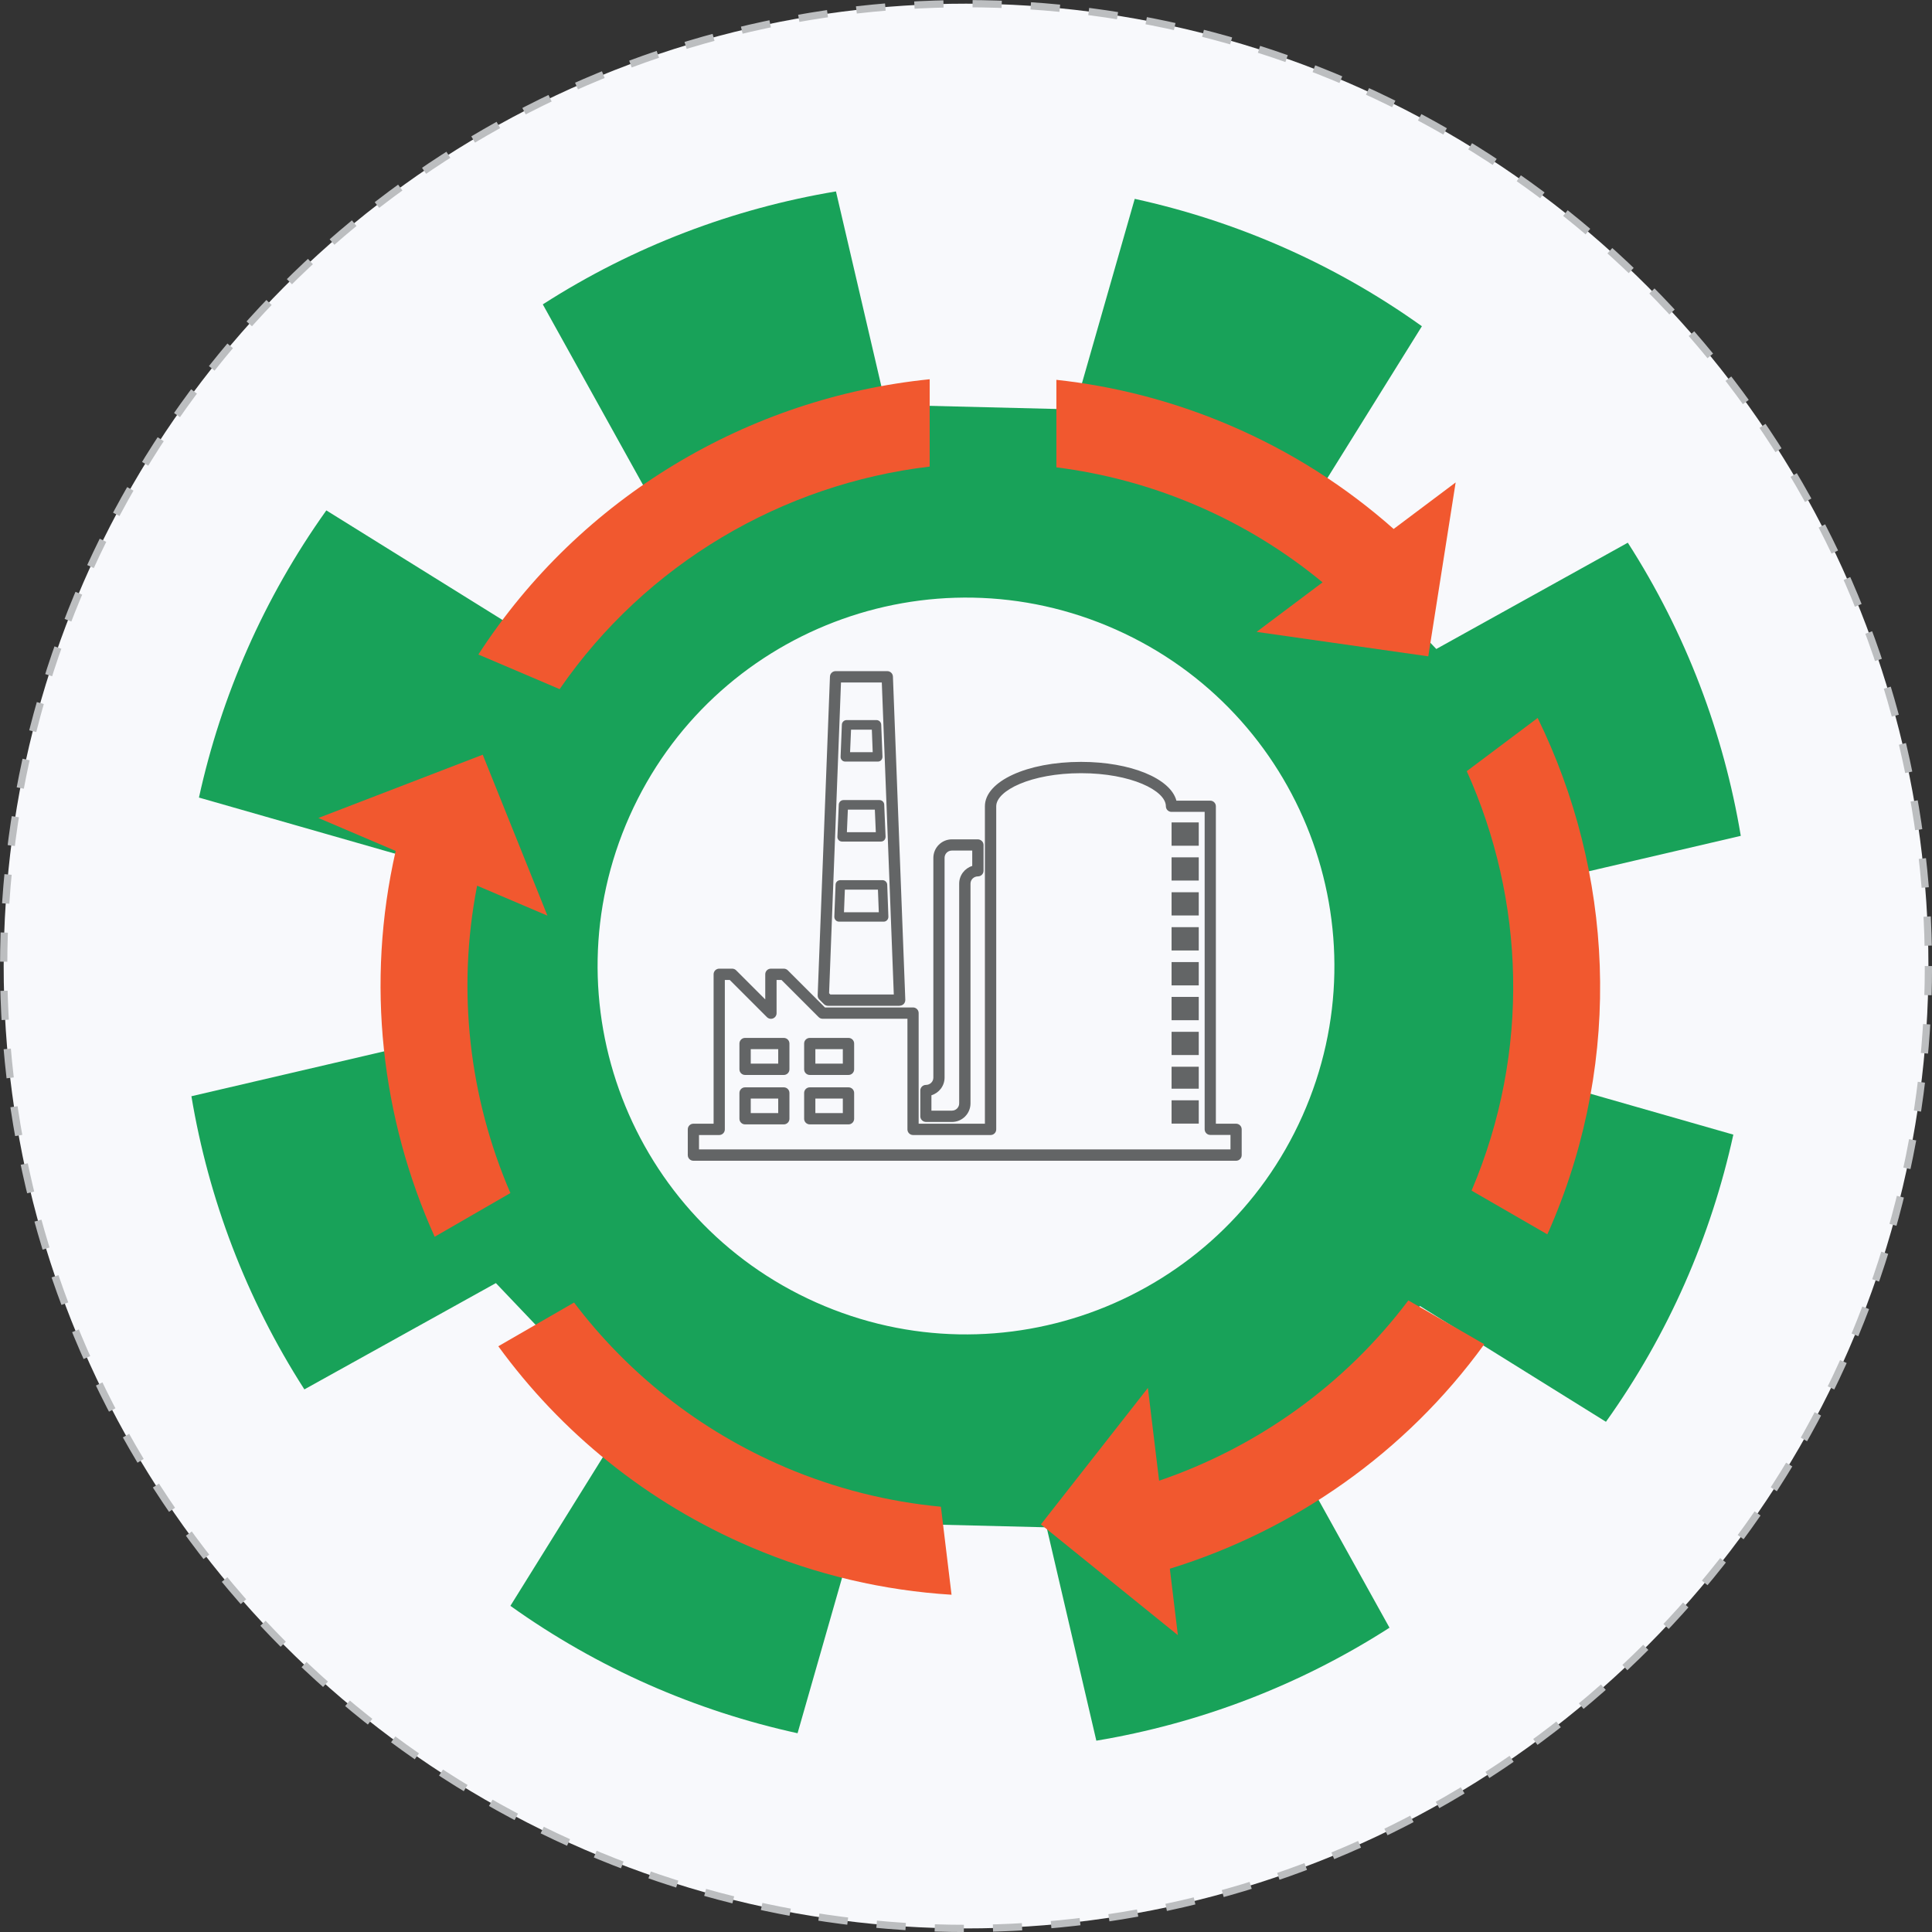
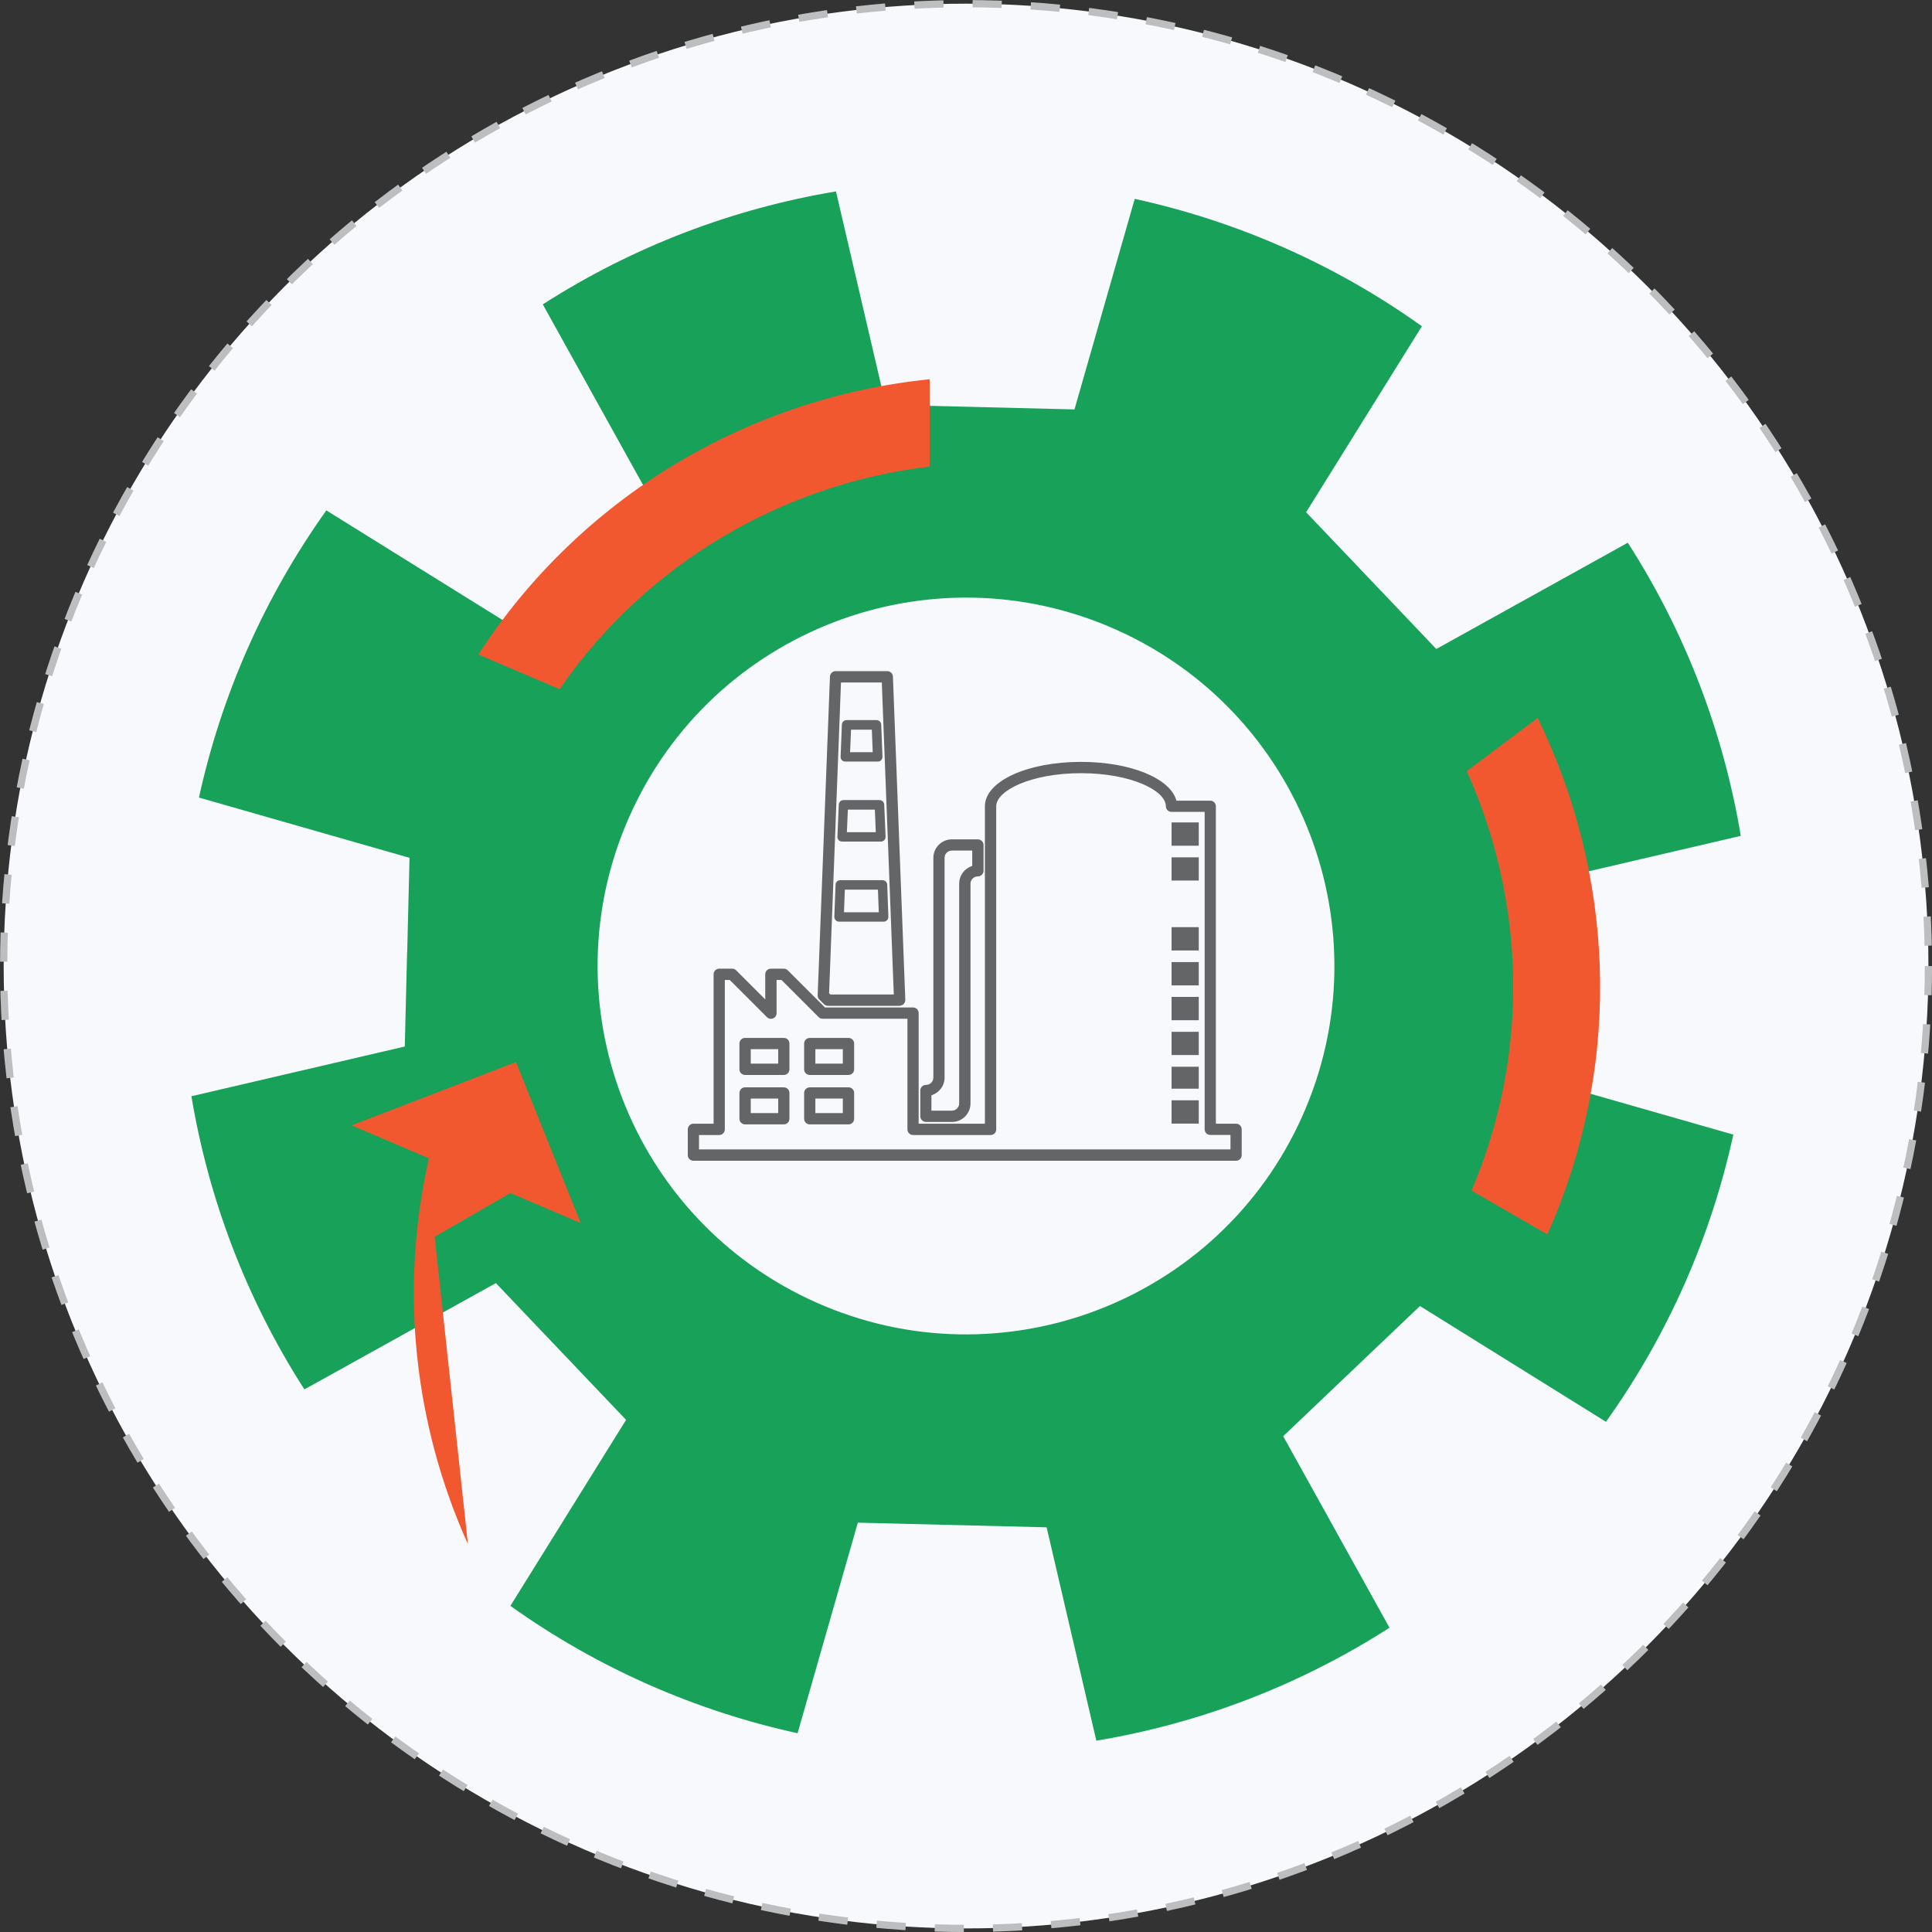
<svg xmlns="http://www.w3.org/2000/svg" viewBox="0 0 199.75 199.75">
  <rect x="0" y="0" width="199.75" height="199.75" fill="#333333" stroke="none" />
  <defs>
    <style>.cls-1{fill:#f1582f;}.cls-2{fill:#636566;}.cls-3{fill:#18a259;}.cls-4{fill:none;stroke:#bcbec0;stroke-dasharray:3.01 3.01;stroke-miterlimit:10;stroke-width:.75px;}.cls-5{fill:#f8f9fc;}</style>
  </defs>
  <g id="Layer_6">
    <circle class="cls-5" cx="99.88" cy="99.88" r="99.5" />
    <circle class="cls-4" cx="99.88" cy="99.88" r="99.5" />
  </g>
  <g id="Layer_1">
    <path class="cls-2" d="M127.81,120.01h-56.12c-.32,0-.58-.26-.58-.58v-2.67c0-.32.26-.58.58-.58h2.09v-15.45c0-.32.26-.58.58-.58h1.34c.15,0,.3.06.41.17l3.01,3.01v-2.6c0-.32.26-.58.58-.58h1.34c.15,0,.3.06.41.17l3.84,3.84h9.11c.32,0,.58.26.58.58v11.44h6.85v-32.82c0-2.58,4.36-4.59,9.94-4.59,5.14,0,9.26,1.72,9.86,4.01h3.5c.32,0,.58.26.58.58v32.82h2.09c.32,0,.58.26.58.58v2.67c0,.32-.26.58-.58.58ZM72.27,118.84h54.95v-1.5h-2.09c-.32,0-.58-.26-.58-.58v-32.82h-3.43c-.32,0-.58-.26-.58-.58,0-1.62-3.6-3.42-8.77-3.42s-8.77,1.8-8.77,3.42v33.41c0,.32-.26.58-.58.58h-8.02c-.32,0-.58-.26-.58-.58v-11.44h-8.77c-.15,0-.3-.06-.41-.17l-3.84-3.84h-.51v3.43c0,.24-.14.45-.36.54-.22.09-.47.04-.64-.13l-3.84-3.84h-.51v15.45c0,.32-.26.58-.58.58h-2.09v1.5Z" />
    <path class="cls-2" d="M81.04,116.25h-4.01c-.32,0-.58-.26-.58-.58v-2.67c0-.32.26-.58.58-.58h4.01c.32,0,.58.26.58.58v2.67c0,.32-.26.58-.58.58ZM77.62,115.08h2.84v-1.5h-2.84v1.5Z" />
    <path class="cls-2" d="M81.04,111.14h-4.01c-.32,0-.58-.26-.58-.58v-2.67c0-.32.26-.58.58-.58h4.01c.32,0,.58.26.58.58v2.67c0,.32-.26.58-.58.58ZM77.62,109.97h2.84v-1.5h-2.84v1.5Z" />
    <path class="cls-2" d="M87.73,116.25h-4.01c-.32,0-.58-.26-.58-.58v-2.67c0-.32.26-.58.58-.58h4.01c.32,0,.58.26.58.58v2.67c0,.32-.26.58-.58.58ZM84.3,115.08h2.84v-1.5h-2.84v1.5Z" />
    <path class="cls-2" d="M87.73,111.14h-4.01c-.32,0-.58-.26-.58-.58v-2.67c0-.32.26-.58.58-.58h4.01c.32,0,.58.26.58.58v2.67c0,.32-.26.58-.58.58ZM84.3,109.97h2.84v-1.5h-2.84v1.5Z" />
    <polygon class="cls-2" points="123.94 113.9 123.94 116.17 121.13 116.17 121.13 113.76 123.94 113.76 123.94 113.9" />
    <rect class="cls-2" x="121.13" y="110.29" width="2.81" height="2.27" />
    <rect class="cls-2" x="121.13" y="106.68" width="2.81" height="2.4" />
    <rect class="cls-2" x="121.13" y="103.07" width="2.81" height="2.41" />
    <rect class="cls-2" x="121.13" y="99.47" width="2.81" height="2.41" />
    <rect class="cls-2" x="121.13" y="95.86" width="2.81" height="2.41" />
-     <rect class="cls-2" x="121.13" y="92.25" width="2.81" height="2.4" />
    <rect class="cls-2" x="121.13" y="88.64" width="2.81" height="2.4" />
    <rect class="cls-2" x="121.13" y="85.03" width="2.81" height="2.41" />
    <path class="cls-2" d="M93.02,103.99h-7.42c-.15,0-.3-.06-.41-.17l-.48-.48c-.11-.11-.18-.27-.17-.44l1.27-32.95c.01-.31.27-.56.58-.56h5.35c.31,0,.57.25.58.56l1.28,33.42c0,.16-.05.31-.16.43-.11.11-.26.18-.42.18ZM85.84,102.82h6.57l-1.24-32.26h-4.22l-1.23,32.13.12.12Z" />
    <path class="cls-2" d="M90.74,78.74h-3.35c-.13,0-.26-.05-.35-.15-.09-.1-.14-.22-.13-.36l.13-3.29c0-.27.22-.49.49-.49h3.09c.27,0,.49.22.49.49l.13,3.29c0,.13-.04.26-.13.36-.09.1-.22.15-.35.15ZM87.89,77.77h2.34l-.09-2.33h-2.15l-.1,2.33ZM87.52,75h0,0Z" />
    <path class="cls-2" d="M91.06,87.01h-4c-.13,0-.26-.05-.35-.15s-.14-.22-.13-.36l.14-3.29c0-.27.22-.49.49-.49h3.72c.27,0,.49.22.49.49l.14,3.29c0,.13-.04.26-.13.36-.09.1-.22.15-.35.15ZM87.57,86.04h2.98l-.1-2.33h-2.79l-.1,2.33ZM87.2,83.27h0,0Z" />
    <path class="cls-2" d="M91.36,95.29h-4.61c-.13,0-.26-.05-.35-.15-.09-.1-.14-.22-.14-.36l.13-3.31c0-.26.22-.47.49-.47h4.36c.26,0,.48.21.49.47l.12,3.31c0,.13-.04.26-.14.36-.09.1-.22.15-.35.15ZM87.26,94.32h3.6l-.09-2.34h-3.42l-.09,2.34Z" />
    <path class="cls-2" d="M98.42,116h-2.67c-.32,0-.6-.26-.6-.58v-2.67c0-.32.26-.58.58-.58.43,0,.77-.34.77-.75v-22.72c0-1.06.86-1.92,1.92-1.92h2.67c.32,0,.6.26.6.58v2.67c0,.32-.26.58-.58.58-.43,0-.77.34-.77.75v22.72c0,1.06-.86,1.92-1.92,1.92ZM96.31,114.83h2.11c.42,0,.75-.34.75-.75v-22.72c0-.86.57-1.59,1.35-1.83v-1.59h-2.11c-.42,0-.75.34-.75.75v22.72c0,.86-.57,1.59-1.36,1.83v1.59Z" />
    <path class="cls-3" d="M42.09,98.44l-.24,9.76-22.06,5.14c1.77,10.6,5.66,20.93,11.68,30.31l19.8-10.99,6.73,7.07,6.73,7.07-11.96,19.23c9.07,6.48,19.19,10.87,29.69,13.17l6.23-21.77,9.76.24,9.76.24,5.14,22.06c10.6-1.77,20.93-5.66,30.31-11.68l-10.99-19.8,7.07-6.73,7.07-6.73,19.23,11.97c6.48-9.07,10.87-19.19,13.17-29.69l-21.77-6.23.24-9.76.24-9.76,22.06-5.14c-1.77-10.6-5.66-20.93-11.68-30.31l-19.8,10.99-6.73-7.07-6.73-7.07,11.97-19.23c-9.07-6.48-19.19-10.87-29.69-13.17l-6.23,21.77-9.76-.24-9.76-.24-5.14-22.06c-10.6,1.77-20.93,5.66-30.31,11.68l10.99,19.8-7.07,6.73-7.07,6.73-19.23-11.96c-6.47,9.07-10.87,19.19-13.17,29.69l21.77,6.23-.24,9.76ZM65.09,84.38c8.56-19.21,31.07-27.85,50.28-19.29,19.21,8.56,27.85,31.07,19.29,50.28-8.56,19.21-31.07,27.85-50.28,19.29-19.21-8.56-27.85-31.07-19.29-50.28Z" />
-     <path class="cls-1" d="M153.44,138.97l-7.83-4.52c-6.62,8.79-15.67,15.19-25.77,18.64l-1.16-9.59-11.06,14.11,14.16,11.45-.83-6.87c12.84-3.96,24.36-11.97,32.51-23.21Z" />
    <path class="cls-1" d="M152.15,123.1l7.83,4.52c.14-.31.28-.61.41-.93,7.47-17.51,6.36-36.56-1.41-52.46l-7.33,5.5c5.98,13.29,6.63,28.93.5,43.36Z" />
-     <path class="cls-1" d="M109.22,39.26v9.06c4.84.61,9.68,1.89,14.39,3.9,4.86,2.07,9.25,4.79,13.13,7.99l-6.82,5.12,17.75,2.53,2.83-17.98-6.41,4.81c-4.92-4.36-10.6-8.01-16.97-10.73-5.86-2.5-11.89-4.04-17.91-4.69Z" />
-     <path class="cls-1" d="M81.17,151.69c-8.95-3.82-16.33-9.78-21.82-17.02l-7.83,4.52c6.46,8.87,15.32,16.16,26.12,20.77,6.77,2.89,13.78,4.49,20.74,4.92l-1.1-9.1c-5.42-.51-10.85-1.85-16.12-4.09Z" />
-     <path class="cls-1" d="M44.94,127.87l7.83-4.52c-4.24-9.83-5.57-20.89-3.44-31.78l7.27,3.1-6.69-16.64-16.99,6.54,7.99,3.41c-3.11,13.64-1.49,27.63,4.03,39.89Z" />
+     <path class="cls-1" d="M44.94,127.87l7.83-4.52l7.27,3.1-6.69-16.64-16.99,6.54,7.99,3.41c-3.11,13.64-1.49,27.63,4.03,39.89Z" />
    <path class="cls-1" d="M96.12,48.25v-9.04c-18.7,1.9-36.09,12.13-46.66,28.46l8.4,3.58c8.95-12.99,23.06-21.21,38.26-23.01Z" />
  </g>
</svg>